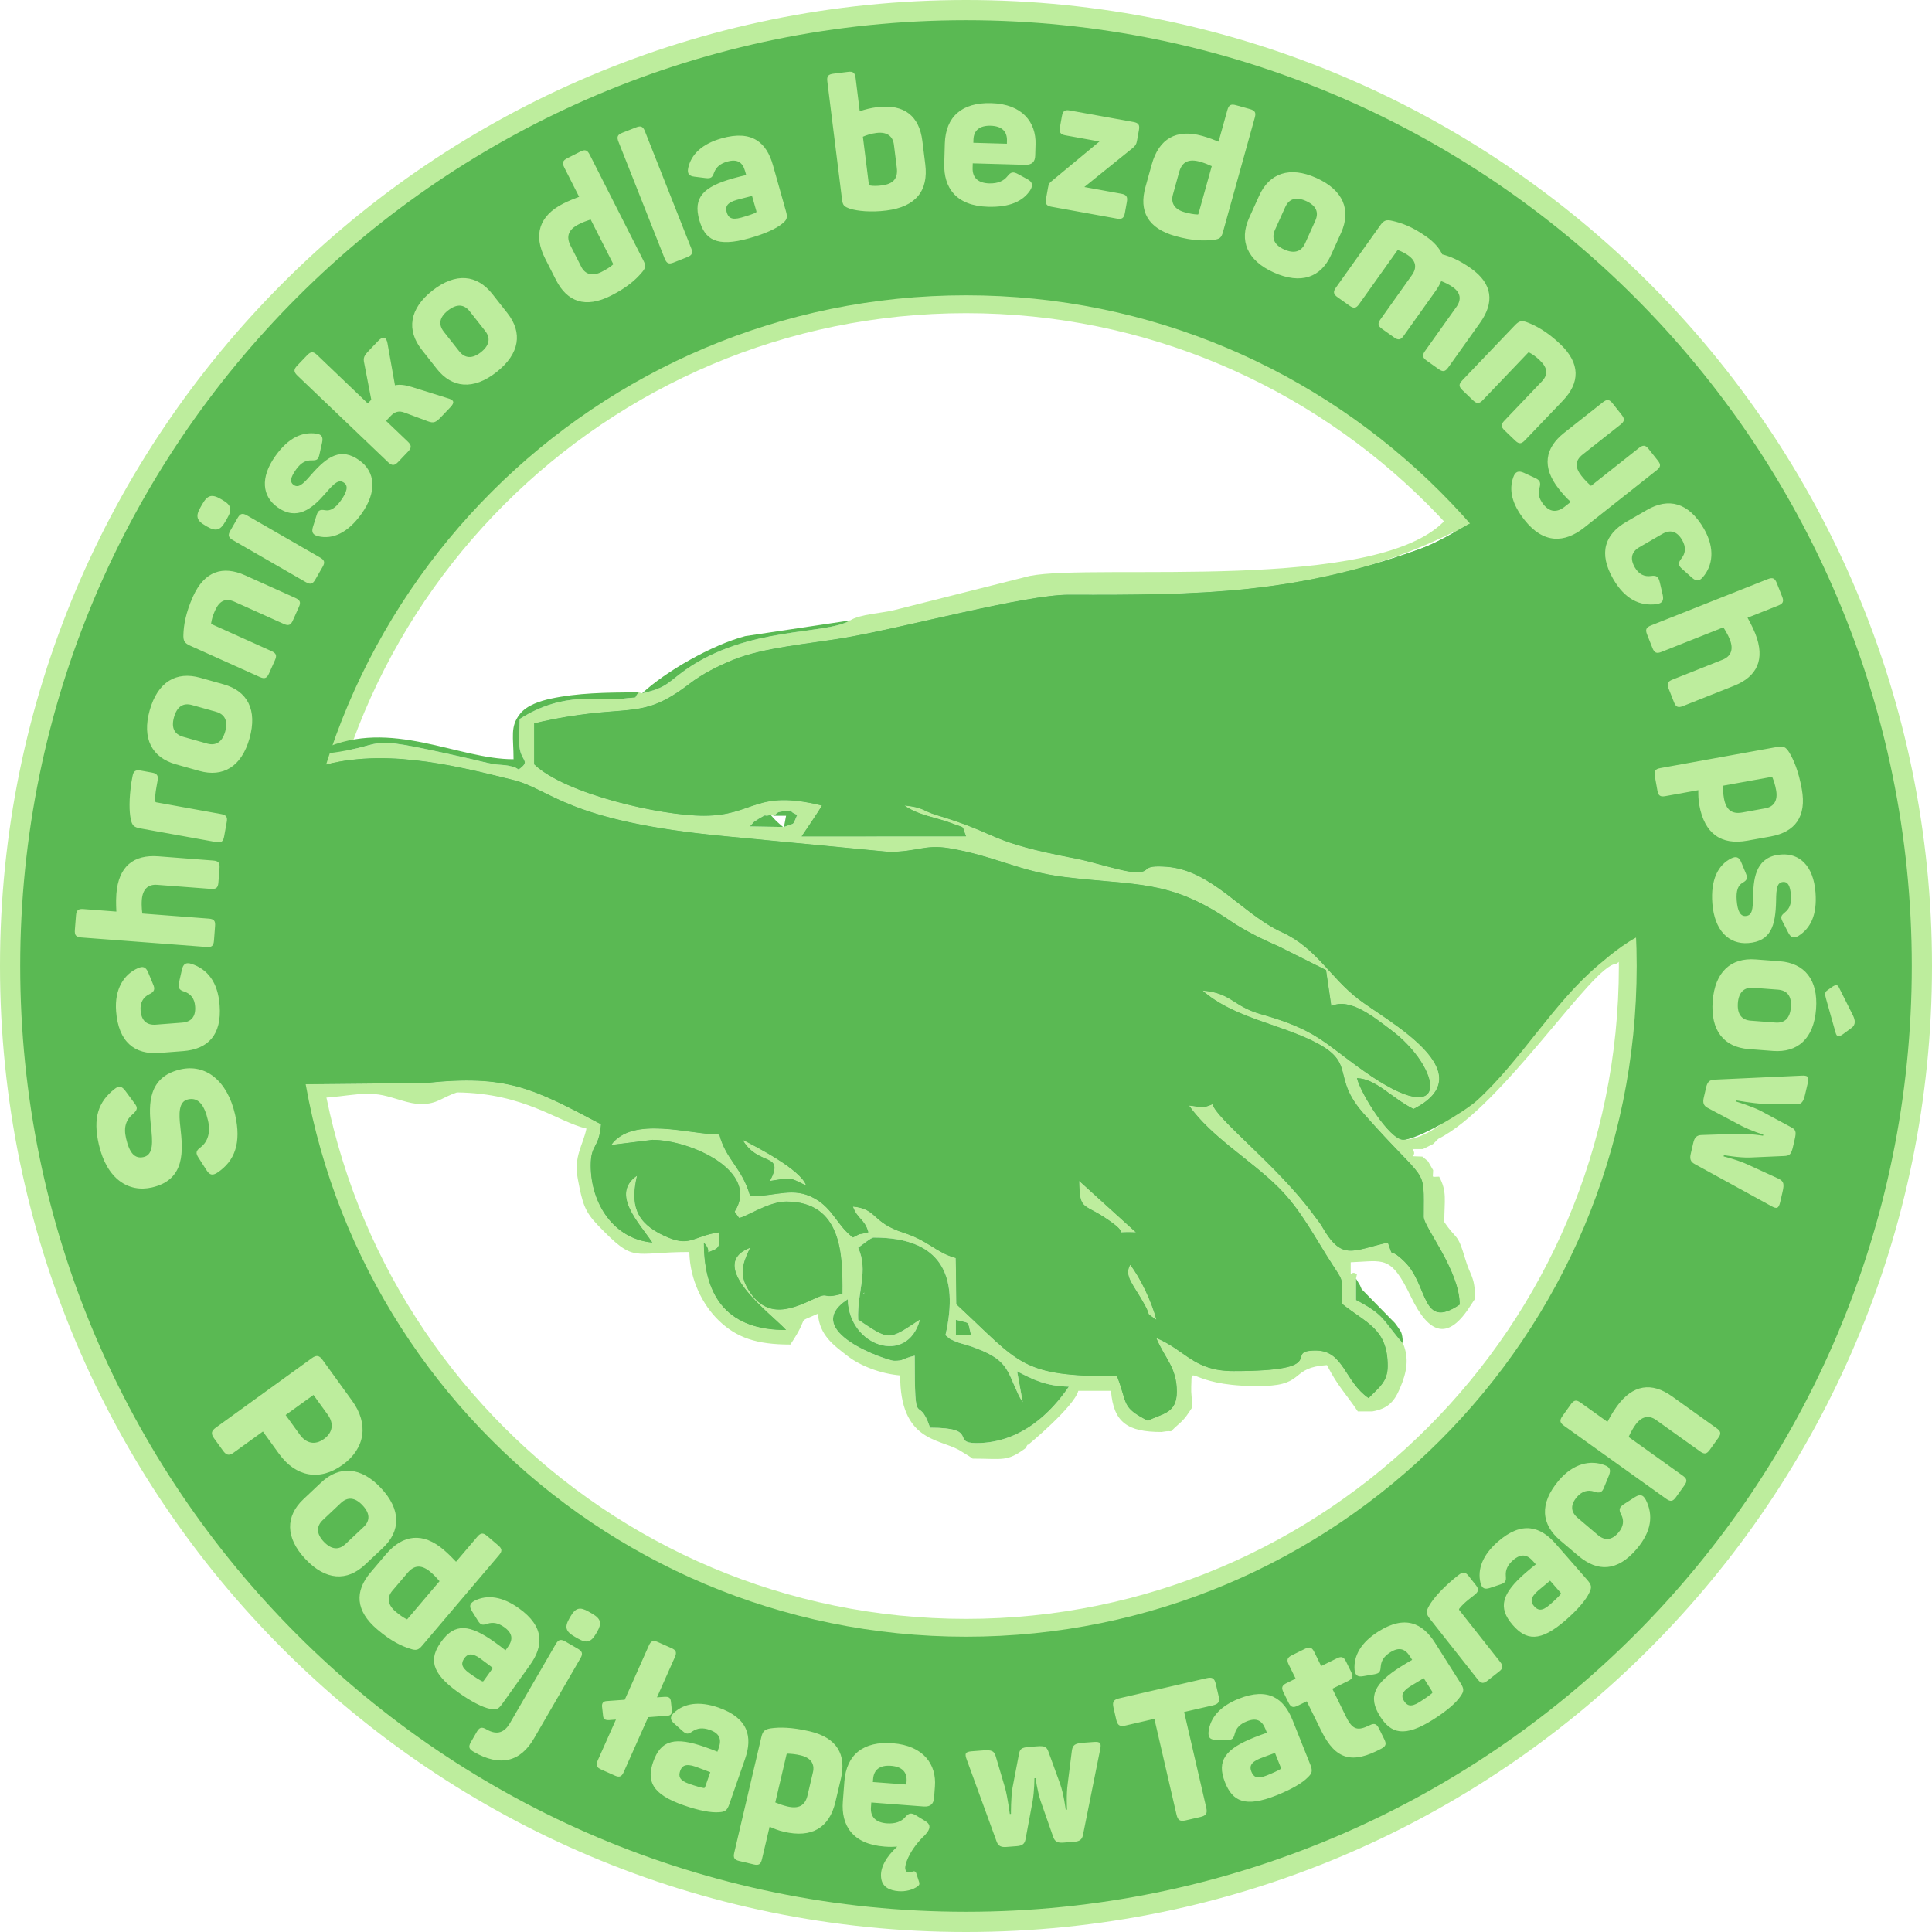
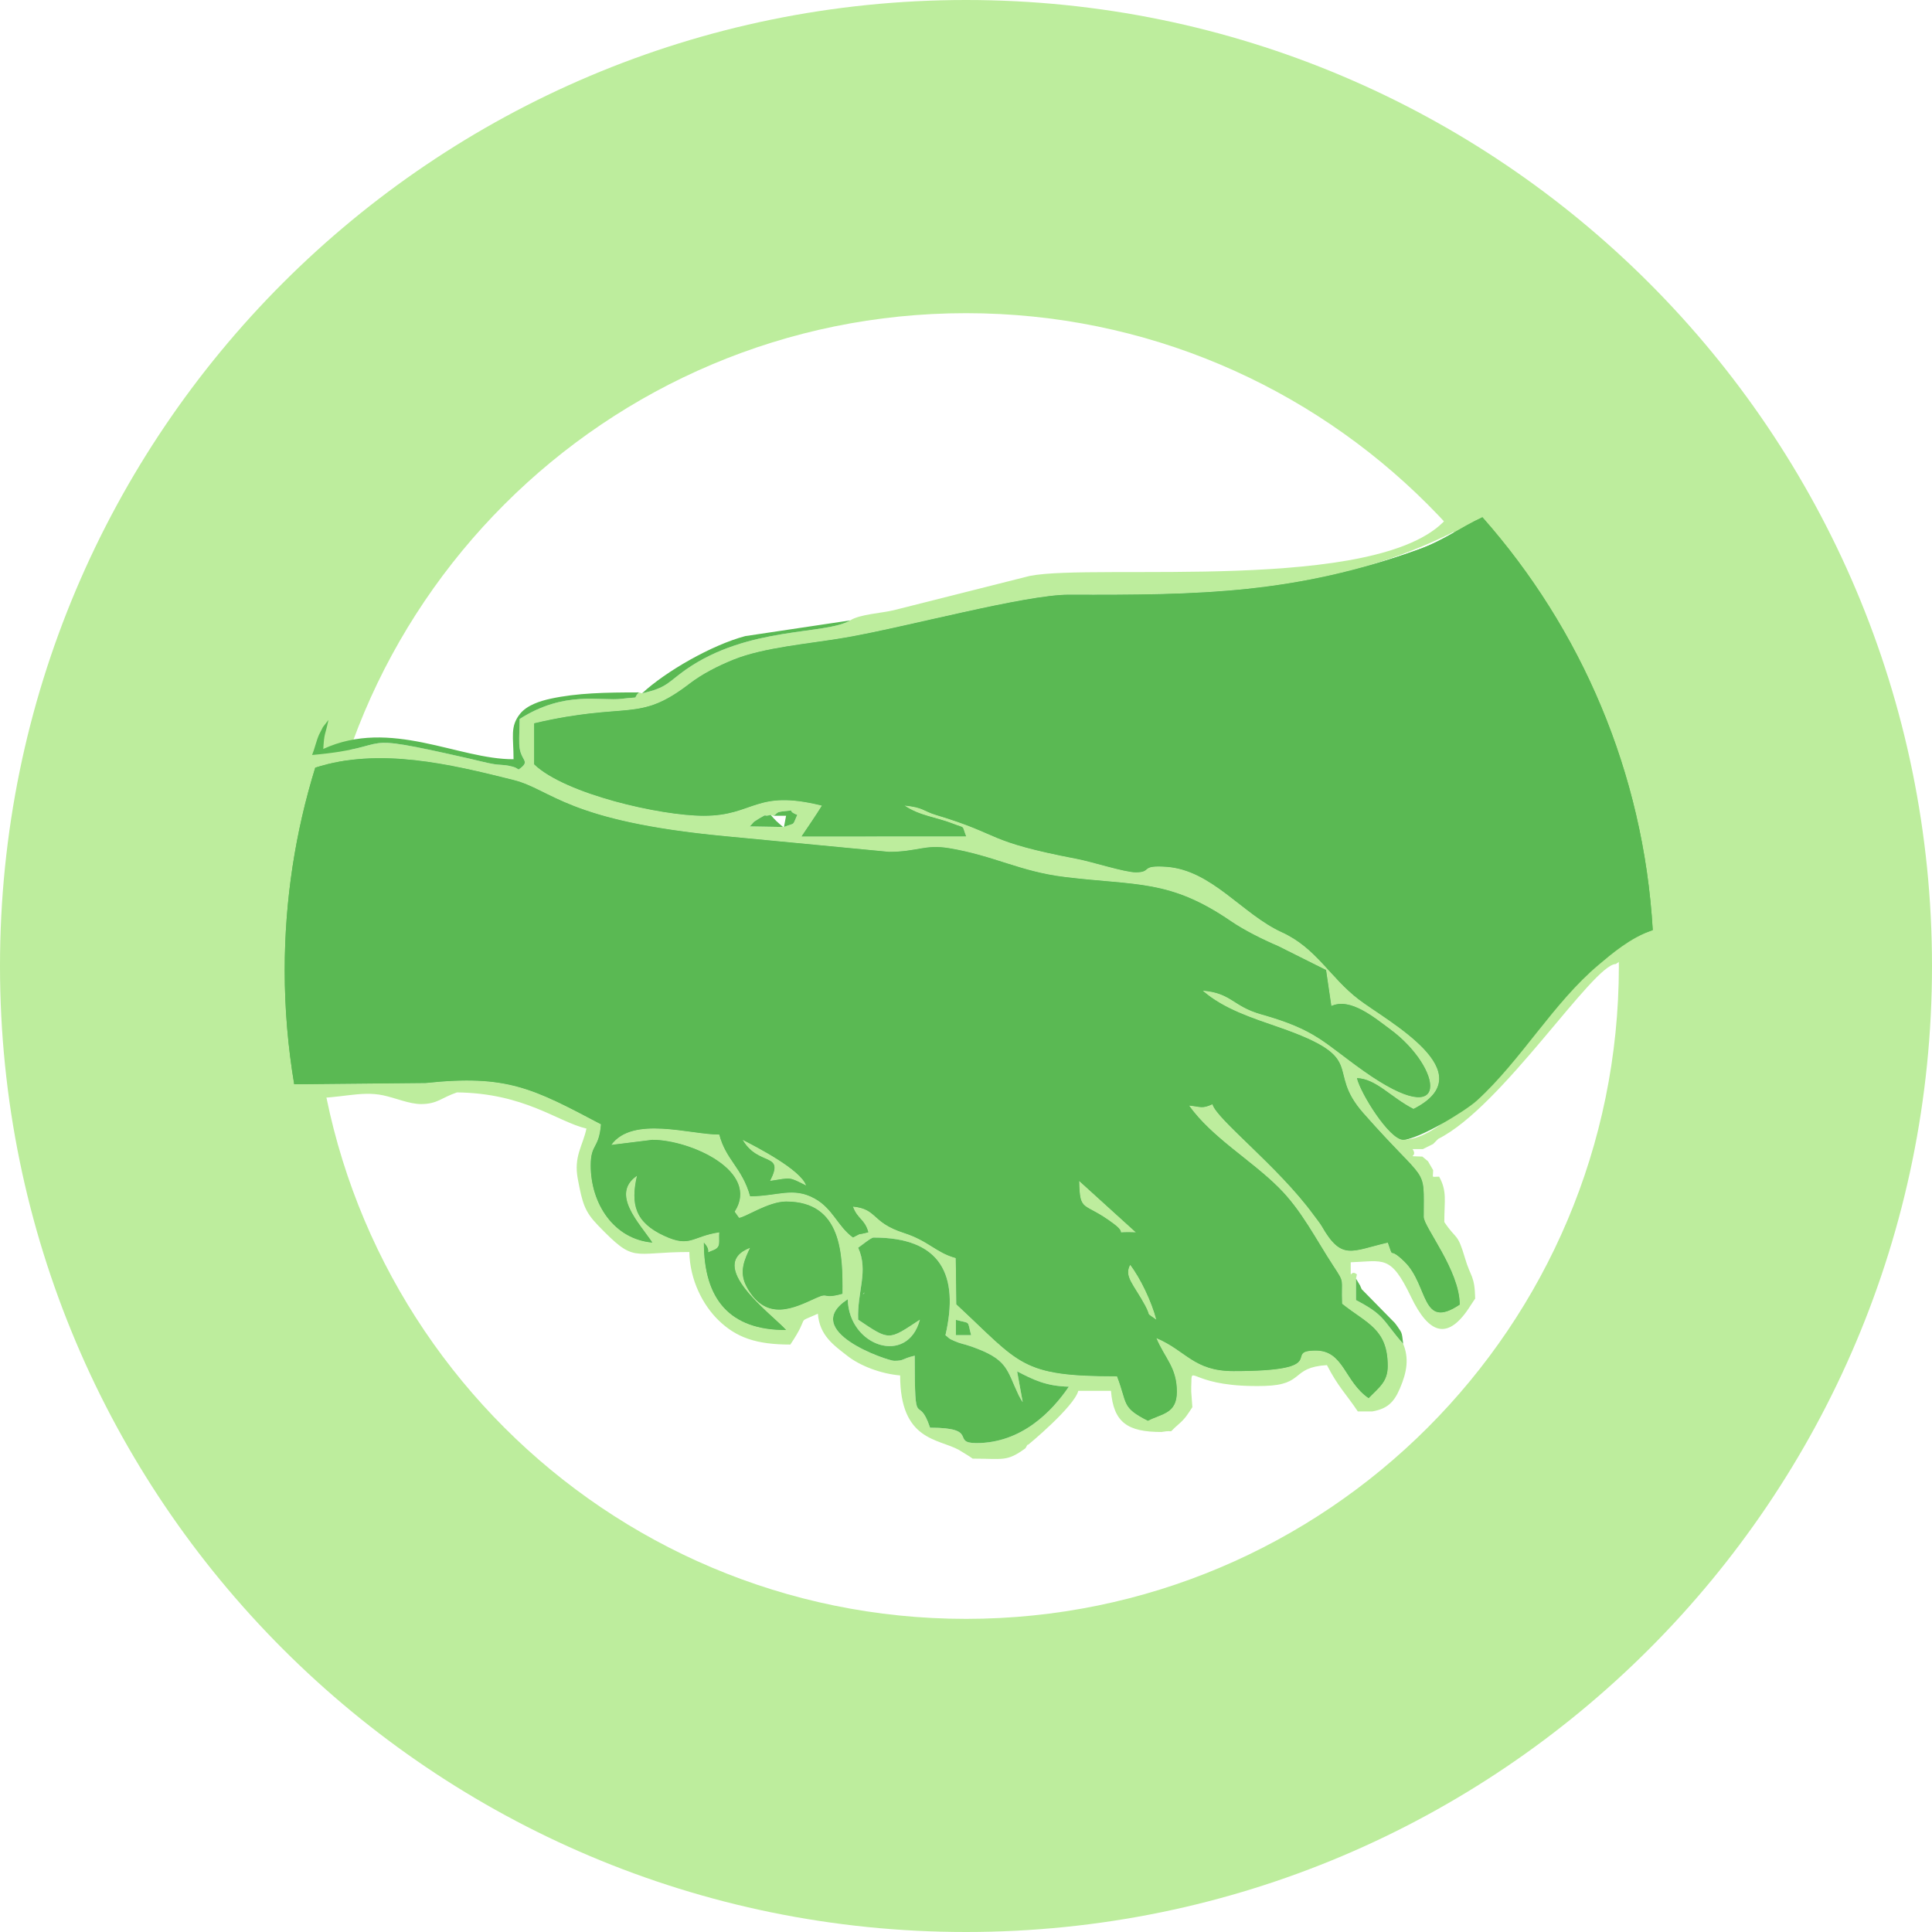
<svg xmlns="http://www.w3.org/2000/svg" xml:space="preserve" width="128px" height="128px" version="1.1" style="shape-rendering:geometricPrecision; text-rendering:geometricPrecision; image-rendering:optimizeQuality; fill-rule:evenodd; clip-rule:evenodd" viewBox="0 0 445.47 445.47">
  <defs>
    <style type="text/css">
   
    .fil2 {fill:none}
    .fil1 {fill:#5AB953}
    .fil0 {fill:#BDED9D}
    .fil3 {fill:#BDED9D;fill-rule:nonzero}
   
  </style>
  </defs>
  <g id="Layer_x0020_1">
    <path class="fil0" d="M222.74 10.46c117.23,0 212.27,95.04 212.27,212.28 0,117.23 -95.04,212.27 -212.27,212.27 -117.24,0 -212.28,-95.04 -212.28,-212.27 0,-117.24 95.04,-212.28 212.28,-212.28zm0 61.75c83.13,0 150.53,67.39 150.53,150.53 0,83.13 -67.4,150.53 -150.53,150.53 -83.14,0 -150.53,-67.4 -150.53,-150.53 0,-83.14 67.39,-150.53 150.53,-150.53z" />
    <path class="fil0" d="M222.74 0c123.01,0 222.73,99.72 222.73,222.74 0,123.01 -99.72,222.73 -222.73,222.73 -123.02,0 -222.74,-99.72 -222.74,-222.73 0,-123.02 99.72,-222.74 222.74,-222.74zm0 64.79c87.23,0 157.95,70.71 157.95,157.95 0,87.23 -70.72,157.95 -157.95,157.95 -87.24,0 -157.95,-70.72 -157.95,-157.95 0,-87.24 70.71,-157.95 157.95,-157.95z" />
    <path class="fil0" d="M220.4 304.32c3.52,0.95 2.57,0 3.52,3.53l-3.52 0 0 -3.53zm-22.53 -16.63c0.9,-0.62 2.97,-2.34 3.54,-2.34 15.58,-0.03 19.78,8.65 16.59,22.51 0.89,0.65 0.49,0.68 2.18,1.39 1.5,0.64 1.85,0.55 3.58,1.15 8.72,3.01 8.26,5.28 11.14,11.34 0.11,0.22 0.35,0.62 0.43,0.79 0.09,0.18 0.32,0.51 0.48,0.76l-1.29 -7.09c3.63,1.86 6.57,3.41 11.93,3.53 -3.88,5.7 -10.89,13.01 -21.32,13.01 -5.97,0 0.84,-3.55 -10.68,-3.55 -2.85,-8.49 -3.54,1.91 -3.54,-16.6 -3.16,0.75 -2.31,1.18 -4.76,1.18 -1.42,0 -22,-6.87 -10.68,-14.2 0.24,10.93 13.81,15.39 16.63,4.72 -7.3,4.81 -6.9,4.91 -14.23,0 -0.26,-6.55 2.45,-11.16 0,-16.6zm1.16 10.7l0.36 -0.36c-0.02,0.02 -0.49,0.24 -0.36,0.36zm-127.94 -45.22c7.12,0.24 11.9,-1.74 17.24,-0.62 2.83,0.59 6.03,2.02 8.76,2.02 3.81,-0.01 4.72,-1.5 8.28,-2.69 15.64,0.19 23.18,6.78 29.85,8.34 -0.84,3.99 -2.97,6.4 -2,11.58 1.06,5.61 1.55,7.5 4.63,10.7 8.67,8.98 7.6,6.18 21.09,6.18 0.13,6.44 3.09,12.21 6.75,15.76 4.13,4 8.74,5.58 16.54,5.58 4.89,-7.25 0.84,-4.62 6.35,-7.11 0.4,5.02 3.61,7.23 6.83,9.74 2.93,2.28 7.64,4.1 12.14,4.49 0,15.12 8.79,14.53 13.56,17.18l2.36 1.45c0.18,0.12 0.53,0.36 0.8,0.55 7.02,0 7.83,0.79 12.16,-2.38 0.21,-0.26 0.49,-1.03 0.61,-0.81 0.02,0.05 10.63,-8.77 11.59,-12.44l7.53 0c0.59,7.31 3.82,9.49 11.65,9.49 3.53,-0.64 0.99,0.78 3.93,-1.77 1.64,-1.41 2.15,-2.4 3.19,-3.95l-0.26 -3.56 0 -1.18 0.04 -1.19c0,-3.82 0.6,1.47 16.87,1.03 9.36,-0.25 5.97,-4.28 14.38,-4.8 2.55,4.97 4.38,6.59 7.12,10.68l3.35 0c3.37,-0.61 4.94,-1.99 6.35,-5.29 1.71,-3.98 2.08,-7.03 0.76,-10.3 -4.85,-5.5 -4.06,-6.52 -10.88,-10.08l0 -4.95 0.21 -0.98c-1.75,-1.44 -1.37,2.31 -1.43,-2.79 7.64,-0.27 9.2,-1.81 13.9,7.97 4.2,8.74 8.6,10.21 13.79,1.91l1.01 -1.52c-0.13,-5.43 -1.04,-4.82 -2.36,-9.35 -1.74,-5.93 -1.94,-4.08 -4.76,-8.29 0,-5.06 0.68,-6.97 -1.18,-10.46 -1.91,0 -1.4,0.46 -1.4,-1.51l-1.18 -2.04 -1.3 -1.08c-4.35,-0.21 -0.82,0.32 -2.26,-1.72l2.37 0 2.37 -1.18 1.19 -1.19c14.74,-7.36 35.72,-40.31 40.94,-40.31l1.74 -1.19 2.38 -1.18c1.03,-0.86 -0.61,-1.07 0.64,-1.16 -0.02,-0.93 -0.06,-1.85 -0.1,-2.78 -18.12,7.99 -39.1,46.82 -53.69,46.82 -3.18,0 -9.83,-10.68 -10.66,-14.2 4.42,0.16 7.75,4.39 13.03,7.11 16.59,-8.39 -6.21,-20.33 -12.65,-25.29 -6.67,-5.12 -9.72,-11.83 -17.72,-15.48 -9.1,-4.15 -16.1,-14.31 -26.56,-15.07 -6.3,-0.46 -3.19,1.26 -7.1,1.27 -2.48,0.01 -10.07,-2.43 -13.5,-3.09 -21.56,-4.13 -17.05,-5.49 -32.5,-10.12 -3.13,-0.94 -2.85,-1.75 -7.37,-2.2 3.45,2.39 7.47,2.72 11.23,4.21 3.01,1.19 1.89,0.14 3,2.9l-37.91 0.02c1.55,-2.3 3.21,-4.71 4.7,-7.1 -15.44,-3.85 -15.55,2.34 -27.25,2.34 -9.99,0 -31.97,-5.01 -39.11,-11.86l0 -9.45c21.9,-5.12 23.93,0.02 35.88,-9.18 2.78,-2.14 6.46,-4.03 9.96,-5.45 7.11,-2.89 17.37,-3.67 25.75,-5.1 13.89,-2.37 41.63,-9.95 51.71,-9.92 33.32,0.11 62.48,-0.26 92.47,-16.42 -0.82,-0.94 -1.65,-1.86 -2.5,-2.77l-3.03 1.78c-15.36,17.2 -81.02,10.09 -96,13.08l-31.25 7.88c-2.73,0.69 -7.94,0.94 -10.13,2.37 -5.7,3.41 -23.46,1.26 -37.87,11.33 -4.08,2.86 -4.3,4.2 -10.11,5.48l-0.74 -0.21c-1.69,1.74 0.76,0.89 -3.92,1.47 -4.99,0.61 -13.12,-1.99 -23.58,4.66 0,1.83 -0.14,4.05 -0.08,5.8 0.14,4.05 2.9,3.69 -0.14,5.85 -0.75,-0.4 -0.5,-0.5 -2.46,-0.9 -0.89,-0.18 -2.06,-0.15 -3.24,-0.34 -1.74,-0.29 -3.17,-0.7 -5.82,-1.31 -26.31,-5.96 -17.05,-3.14 -32.02,-1.23 -0.29,0.87 -0.58,1.75 -0.86,2.64 14.02,-3.59 29.39,0.1 43.19,3.56 8.86,2.22 12.18,9.49 48.68,12.95l37.91 3.62c6.53,0 8.26,-1.77 13.87,-0.84 10.33,1.72 16.32,5.38 26.57,6.63 16.76,2.06 24.23,0.48 38.44,10.22 3.07,2.1 7.42,4.25 10.84,5.71l11.06 5.53 1.22 8.3c4.36,-2.03 9.88,2.63 13.6,5.38 11.97,8.83 14.5,24.19 -6.09,9.62 -9.41,-6.65 -10.9,-9.49 -23.68,-13.1 -6.6,-1.86 -6.79,-4.91 -13.52,-5.47 4.78,4.23 11.46,6.34 17.64,8.49 20.99,7.29 10.43,9.54 19.39,19.73 15.08,17.11 13.96,11.74 13.96,23.97 0,2.3 8.3,12.36 8.3,20.22 -8.92,6 -7.14,-4.43 -12.7,-9.88 -4.06,-3.98 -2.27,0 -3.87,-4.43 -8.37,1.93 -10.63,4.27 -15.22,-3.76 -0.4,-0.7 -1.13,-1.59 -1.97,-2.73 -8.14,-11.12 -22.33,-21.96 -23.24,-25.41 -2.51,1.13 -2.63,0.56 -5.42,0.31 5.28,7.38 14.18,12.46 20.63,18.87 5.35,5.32 8.48,11.75 12.67,18.15 2.71,4.14 1.74,2.62 1.99,8.69 5.75,4.58 10.53,5.79 10.53,14.35 0,3.62 -1.92,4.85 -4.41,7.4 -5.59,-3.85 -5.69,-10.97 -12.18,-10.97 -7.97,0 4.27,4.74 -18.97,4.74 -9.19,0 -10.88,-4.71 -17.8,-7.63 1.95,4.69 4.74,6.77 4.74,12.39 0,5.09 -3.45,5.01 -6.67,6.69 -6.18,-3.13 -4.63,-3.83 -7.12,-10.26 -22.29,0 -22.15,-2.78 -37.03,-16.59l-0.15 -10.68c-4.52,-1.21 -6.21,-3.93 -11.97,-5.79 -7.57,-2.44 -6.01,-5.5 -11.76,-6.07 1.05,2.92 2.74,2.87 3.56,5.93 -3.17,0.84 -0.96,-0.1 -3.54,1.19 -3.56,-2.61 -4.59,-6.63 -8.82,-8.97 -4.99,-2.77 -8.57,-0.54 -14.88,-0.52 -1.85,-6.62 -5.59,-8.35 -7.11,-14.23 -6.79,0 -20.01,-4.42 -24.93,2.4l9.5 -1.18c8.74,0 24.92,7.25 18.95,16.57l1.02 1.42c1.29,-0.01 6.76,-3.76 10.85,-3.76 12.9,0 13.07,12.2 12.99,21.25 -4.88,1.37 -2.87,-0.47 -6.1,0.99 -4.82,2.17 -11.46,5.77 -15.98,-2.6 -1.88,-3.48 -0.42,-6.38 0.81,-9 -10.48,4.05 4.91,15.26 8.27,18.97 -13,0.05 -18.94,-7.12 -18.94,-20.13 2.16,2.32 -0.28,2.68 2.2,1.73 1.87,-0.72 1.17,-1.93 1.36,-4.13 -6.38,0.96 -6.65,3.6 -12.66,0.84 -6.74,-3.09 -7.84,-7.26 -6.32,-13.88 -6.13,4.2 0.39,10.73 3.53,15.41 -8.83,-0.77 -14.2,-8.92 -14.2,-17.77 0,-5.09 1.88,-3.69 2.37,-9.5 -15.76,-8.32 -21.68,-11.51 -40.44,-9.52l-27.66 0.26c0.19,1.07 0.4,2.14 0.61,3.2zm109.67 -62.49l-0.2 0 -7.68 -0.13c0.99,-0.95 0.41,-0.79 2.04,-1.76 2.4,-1.44 0.72,-0.33 2.78,-0.9l0.65 0.21c1.11,-0.63 0.35,-0.86 2.7,-1.08 2.83,-0.26 -0.03,-0.27 2.78,0.87 -1.24,2.74 -0.3,1.68 -3.07,2.79z" />
    <path class="fil0" d="M261.93 284.16l-13.11 -11.89c0.17,7.54 0.94,4.62 7.95,9.89 3.79,2.85 -1.04,1.76 5.16,2z" />
    <path class="fil0" d="M177.54 272.3c5.1,-0.79 4.27,-0.95 8.34,1.06 -1.18,-3.65 -11.49,-8.94 -14.67,-10.57 3.68,6.33 9.82,2.75 6.33,9.51z" />
    <path class="fil0" d="M266.64 304.32c-1.12,-4.29 -3.73,-9.7 -6.05,-12.7 -1.49,2.71 0.76,4.45 3.42,9.37 1.57,2.92 -0.14,1.33 2.63,3.33z" />
    <path class="fil1" d="M341.81 119.27c22.69,25.67 37.15,58.77 39.27,95.19 -5.18,1.76 -10.52,4.72 -13.39,7.13 -10.51,8.82 -16.48,20.98 -26.67,30.25 -2.76,2.51 -14.06,10.95 -17.48,10.95 -3.18,0 -9.83,-10.68 -10.66,-14.2 4.42,0.16 7.75,4.39 13.03,7.11 16.59,-8.39 -6.21,-20.33 -12.65,-25.29 -6.67,-5.12 -9.72,-11.83 -17.72,-15.48 -9.1,-4.15 -16.1,-14.31 -26.56,-15.07 -6.3,-0.46 -3.19,1.26 -7.1,1.27 -2.48,0.01 -10.07,-2.43 -13.5,-3.09 -21.56,-4.13 -17.05,-5.49 -32.5,-10.12 -3.13,-0.94 -2.85,-1.75 -7.37,-2.2 3.45,2.39 7.47,2.72 11.23,4.21 3.01,1.19 1.89,0.14 3,2.9l-37.91 0.02c1.55,-2.3 3.21,-4.71 4.7,-7.1 -15.44,-3.85 -15.55,2.34 -27.25,2.34 -9.99,0 -31.97,-5.01 -39.11,-11.86l0 -9.45c21.9,-5.12 23.93,0.02 35.88,-9.18 2.78,-2.14 6.46,-4.03 9.96,-5.45 7.11,-2.89 17.37,-3.67 25.75,-5.1 13.89,-2.37 41.63,-9.95 51.71,-9.92 30.48,0.1 52.35,-0.21 80.79,-10.5 5.75,-2.08 9.54,-5.06 14.55,-7.36zm-273.97 130.73c-1.43,-8.54 -2.19,-17.3 -2.19,-26.24 0,-16.28 2.47,-31.97 7.04,-46.75 14.68,-4.75 31.06,-0.83 45.69,2.84 8.86,2.22 12.18,9.49 48.68,12.95l37.91 3.62c6.53,0 8.26,-1.77 13.87,-0.84 10.33,1.72 16.32,5.38 26.57,6.63 16.76,2.06 24.23,0.48 38.44,10.22 3.07,2.1 7.42,4.25 10.84,5.71l11.06 5.53 1.22 8.3c4.36,-2.03 9.88,2.63 13.6,5.38 11.97,8.83 14.5,24.19 -6.09,9.62 -9.41,-6.65 -10.9,-9.49 -23.68,-13.1 -6.6,-1.86 -6.79,-4.91 -13.52,-5.47 4.78,4.23 11.46,6.34 17.64,8.49 20.99,7.29 10.43,9.54 19.39,19.73 15.08,17.11 13.96,11.74 13.96,23.97 0,2.3 8.3,12.36 8.3,20.22 -8.92,6 -7.14,-4.43 -12.7,-9.88 -4.06,-3.98 -2.27,0 -3.87,-4.43 -8.37,1.93 -10.63,4.27 -15.22,-3.76 -0.4,-0.7 -1.13,-1.59 -1.97,-2.73 -8.14,-11.12 -22.33,-21.96 -23.24,-25.41 -2.51,1.13 -2.63,0.56 -5.42,0.31 5.28,7.38 14.18,12.46 20.63,18.87 5.35,5.32 8.48,11.75 12.67,18.15 2.71,4.14 1.74,2.62 1.99,8.69 5.75,4.58 10.53,5.79 10.53,14.35 0,3.62 -1.92,4.85 -4.41,7.4 -5.59,-3.85 -5.69,-10.97 -12.18,-10.97 -7.97,0 4.27,4.74 -18.97,4.74 -9.19,0 -10.88,-4.71 -17.8,-7.63 1.95,4.69 4.74,6.77 4.74,12.39 0,5.09 -3.45,5.01 -6.67,6.69 -6.18,-3.13 -4.63,-3.83 -7.12,-10.26 -22.29,0 -22.15,-2.78 -37.03,-16.59l-0.15 -10.68c-4.52,-1.21 -6.21,-3.93 -11.97,-5.79 -7.57,-2.44 -6.01,-5.5 -11.76,-6.07 1.05,2.92 2.74,2.87 3.56,5.93 -3.17,0.84 -0.96,-0.1 -3.54,1.19 -3.56,-2.61 -4.59,-6.63 -8.82,-8.97 -4.99,-2.77 -8.57,-0.54 -14.88,-0.52 -1.85,-6.62 -5.59,-8.35 -7.11,-14.23 -6.79,0 -20.01,-4.42 -24.93,2.4l9.5 -1.18c8.74,0 24.92,7.25 18.95,16.57l1.02 1.42c1.29,-0.01 6.76,-3.76 10.85,-3.76 12.9,0 13.07,12.2 12.99,21.25 -4.88,1.37 -2.87,-0.47 -6.1,0.99 -4.82,2.17 -11.46,5.77 -15.98,-2.6 -1.88,-3.48 -0.42,-6.38 0.81,-9 -10.48,4.05 4.91,15.26 8.27,18.97 -13,0.05 -18.94,-7.12 -18.94,-20.13 2.16,2.32 -0.28,2.68 2.2,1.73 1.87,-0.72 1.17,-1.93 1.36,-4.13 -6.38,0.96 -6.65,3.6 -12.66,0.84 -6.74,-3.09 -7.84,-7.26 -6.32,-13.88 -6.13,4.2 0.39,10.73 3.53,15.41 -8.83,-0.77 -14.2,-8.92 -14.2,-17.77 0,-5.09 1.88,-3.69 2.37,-9.5 -15.76,-8.32 -21.68,-11.51 -40.44,-9.52l-30.3 0.29zm198.8 54.32c-2.77,-2 -1.06,-0.41 -2.63,-3.33 -2.66,-4.92 -4.91,-6.66 -3.42,-9.37 2.32,3 4.93,8.41 6.05,12.7zm-9.87 -22.16c-7.01,-5.27 -7.78,-2.35 -7.95,-9.89l13.11 11.89c-6.2,-0.24 -1.37,0.85 -5.16,-2zm-79.23 -9.86c3.49,-6.76 -2.65,-3.18 -6.33,-9.51 3.18,1.63 13.49,6.92 14.67,10.57 -4.07,-2.01 -3.24,-1.85 -8.34,-1.06zm-38.37 -181.99l186.08 12.77 -186.08 -12.77z" />
    <path class="fil1" d="M341.81 119.27c22.69,25.67 37.15,58.77 39.27,95.19 -5.18,1.76 -9.56,5.56 -12.43,7.97 -10.51,8.82 -17.92,22.05 -28.11,31.33 -2.76,2.51 -13.58,9.03 -17,9.03 -3.18,0 -9.83,-10.68 -10.66,-14.2 4.42,0.16 7.75,4.39 13.03,7.11 16.59,-8.39 -6.21,-20.33 -12.65,-25.29 -6.67,-5.12 -9.72,-11.83 -17.72,-15.48 -9.1,-4.15 -16.1,-14.31 -26.56,-15.07 -6.3,-0.46 -3.19,1.26 -7.1,1.27 -2.48,0.01 -10.07,-2.43 -13.5,-3.09 -21.56,-4.13 -17.05,-5.49 -32.5,-10.12 -3.13,-0.94 -2.85,-1.75 -7.37,-2.2 3.45,2.39 7.47,2.72 11.23,4.21 3.01,1.19 1.89,0.14 3,2.9l-37.91 0.02c1.55,-2.3 3.21,-4.71 4.7,-7.1 -15.44,-3.85 -15.55,2.34 -27.25,2.34 -9.99,0 -31.97,-5.01 -39.11,-11.86l0 -9.45c21.9,-5.12 23.93,0.02 35.88,-9.18 2.78,-2.14 6.46,-4.03 9.96,-5.45 7.11,-2.89 17.37,-3.67 25.75,-5.1 13.89,-2.37 41.63,-9.95 51.71,-9.92 30.48,0.1 52.35,-0.21 80.79,-10.5 5.75,-2.08 9.54,-5.06 14.55,-7.36zm-273.97 130.73c-1.43,-8.54 -2.19,-17.3 -2.19,-26.24 0,-16.28 2.47,-31.97 7.04,-46.75 14.68,-4.75 31.06,-0.83 45.69,2.84 8.86,2.22 12.18,9.49 48.68,12.95l37.91 3.62c6.53,0 8.26,-1.77 13.87,-0.84 10.33,1.72 16.32,5.38 26.57,6.63 16.76,2.06 24.23,0.48 38.44,10.22 3.07,2.1 7.42,4.25 10.84,5.71l11.06 5.53 1.22 8.3c4.36,-2.03 9.88,2.63 13.6,5.38 11.97,8.83 14.5,24.19 -6.09,9.62 -9.41,-6.65 -10.9,-9.49 -23.68,-13.1 -6.6,-1.86 -6.79,-4.91 -13.52,-5.47 4.78,4.23 11.46,6.34 17.64,8.49 20.99,7.29 10.43,9.54 19.39,19.73 15.08,17.11 13.96,11.74 13.96,23.97 0,2.3 8.3,12.36 8.3,20.22 -8.92,6 -7.14,-4.43 -12.7,-9.88 -4.06,-3.98 -2.27,0 -3.87,-4.43 -8.37,1.93 -10.63,4.27 -15.22,-3.76 -0.4,-0.7 -1.13,-1.59 -1.97,-2.73 -8.14,-11.12 -22.33,-21.96 -23.24,-25.41 -2.51,1.13 -2.63,0.56 -5.42,0.31 5.28,7.38 14.18,12.46 20.63,18.87 5.35,5.32 8.48,11.75 12.67,18.15 2.71,4.14 1.74,2.62 1.99,8.69 5.75,4.58 10.53,5.79 10.53,14.35 0,3.62 -1.92,4.85 -4.41,7.4 -5.59,-3.85 -5.69,-10.97 -12.18,-10.97 -7.97,0 4.27,4.74 -18.97,4.74 -9.19,0 -10.88,-4.71 -17.8,-7.63 1.95,4.69 4.74,6.77 4.74,12.39 0,5.09 -3.45,5.01 -6.67,6.69 -6.18,-3.13 -4.63,-3.83 -7.12,-10.26 -22.29,0 -22.15,-2.78 -37.03,-16.59l-0.15 -10.68c-4.52,-1.21 -6.21,-3.93 -11.97,-5.79 -7.57,-2.44 -6.01,-5.5 -11.76,-6.07 1.05,2.92 2.74,2.87 3.56,5.93 -3.17,0.84 -0.96,-0.1 -3.54,1.19 -3.56,-2.61 -4.59,-6.63 -8.82,-8.97 -4.99,-2.77 -8.57,-0.54 -14.88,-0.52 -1.85,-6.62 -5.59,-8.35 -7.11,-14.23 -6.79,0 -20.01,-4.42 -24.93,2.4l9.5 -1.18c8.74,0 24.92,7.25 18.95,16.57l1.02 1.42c1.29,-0.01 6.76,-3.76 10.85,-3.76 12.9,0 13.07,12.2 12.99,21.25 -4.88,1.37 -2.87,-0.47 -6.1,0.99 -4.82,2.17 -11.46,5.77 -15.98,-2.6 -1.88,-3.48 -0.42,-6.38 0.81,-9 -10.48,4.05 4.91,15.26 8.27,18.97 -13,0.05 -18.94,-7.12 -18.94,-20.13 2.16,2.32 -0.28,2.68 2.2,1.73 1.87,-0.72 1.17,-1.93 1.36,-4.13 -6.38,0.96 -6.65,3.6 -12.66,0.84 -6.74,-3.09 -7.84,-7.26 -6.32,-13.88 -6.13,4.2 0.39,10.73 3.53,15.41 -8.83,-0.77 -14.2,-8.92 -14.2,-17.77 0,-5.09 1.88,-3.69 2.37,-9.5 -15.76,-8.32 -21.68,-11.51 -40.44,-9.52l-30.3 0.29zm198.8 54.32c-2.77,-2 -1.06,-0.41 -2.63,-3.33 -2.66,-4.92 -4.91,-6.66 -3.42,-9.37 2.32,3 4.93,8.41 6.05,12.7zm-9.87 -22.16c-7.01,-5.27 -7.78,-2.35 -7.95,-9.89l13.11 11.89c-6.2,-0.24 -1.37,0.85 -5.16,-2zm-79.23 -9.86c3.49,-6.76 -2.65,-3.18 -6.33,-9.51 3.18,1.63 13.49,6.92 14.67,10.57 -4.07,-2.01 -3.24,-1.85 -8.34,-1.06zm-38.37 -181.99l186.08 12.77 -186.08 -12.77z" />
    <path class="fil1" d="M199.03 298.39c-0.13,-0.12 0.34,-0.34 0.36,-0.36l-0.36 0.36zm18.97 9.47c3.19,-13.86 -1.01,-22.54 -16.59,-22.51 -0.57,0 -2.64,1.72 -3.54,2.34 2.45,5.44 -0.26,10.05 0,16.6 7.33,4.91 6.93,4.81 14.23,0 -2.82,10.67 -16.39,6.21 -16.63,-4.72 -11.32,7.33 9.26,14.2 10.68,14.2 2.45,0 1.6,-0.43 4.76,-1.18 0,18.51 0.69,8.11 3.54,16.6 11.52,0 4.71,3.55 10.68,3.55 10.43,0 17.44,-7.31 21.32,-13.01 -5.36,-0.12 -8.3,-1.67 -11.93,-3.53l1.29 7.09c-0.16,-0.25 -0.39,-0.58 -0.48,-0.76 -0.08,-0.17 -0.32,-0.57 -0.43,-0.79 -2.88,-6.06 -2.42,-8.33 -11.14,-11.34 -1.73,-0.6 -2.08,-0.51 -3.58,-1.15 -1.69,-0.71 -1.29,-0.74 -2.18,-1.39z" />
    <path class="fil1" d="M75.73 166l-1.28 1.66c-0.14,0.24 -0.74,1.41 -0.9,1.76 -0.67,1.57 -0.99,3.21 -1.59,4.66 20.77,-1.84 7.69,-5.64 36.11,0.8 2.65,0.61 4.08,1.02 5.82,1.31 1.18,0.19 2.35,0.16 3.24,0.34 1.96,0.4 1.71,0.5 2.46,0.9 3.04,-2.16 0.28,-1.8 0.14,-5.85 -0.06,-1.75 0.08,-3.97 0.08,-5.8 10.46,-6.65 18.59,-4.05 23.58,-4.66 4.68,-0.58 2.23,0.27 3.92,-1.47 -7.7,0 -14.23,0.13 -20.34,1.45 -2.4,0.52 -5.51,1.49 -7.11,3.55 -2.29,2.94 -1.45,5.22 -1.45,10.41 -12.79,0.06 -28.3,-9.51 -43.87,-2.37 0.23,-3.95 0.44,-3.03 1.19,-6.69z" />
    <path class="fil1" d="M148.05 159.86c5.81,-1.28 6.03,-2.62 10.11,-5.48 14.41,-10.07 32.17,-7.92 37.87,-11.33l-24.2 3.62c-7.72,2.05 -18.31,8.12 -23.78,13.19z" />
    <path class="fil1" d="M323.54 309.85c-0.33,-2.94 -0.32,-2.46 -1.41,-4.12 -0.14,-0.2 -0.35,-0.49 -0.51,-0.68l-7.65 -7.79c-0.13,-0.24 -0.25,-0.63 -0.37,-0.86l-0.94 -1.58 0 4.95c6.82,3.56 6.03,4.58 10.88,10.08z" />
    <path class="fil1" d="M180.76 190.68l-0.2 0c-0.31,-0.24 -1.39,-1.2 -1.58,-1.39 -0.15,-0.16 -0.52,-0.54 -0.67,-0.7 -0.15,-0.15 -0.4,-0.47 -0.61,-0.7 -2.06,0.57 -0.38,-0.54 -2.78,0.9 -1.63,0.97 -1.05,0.81 -2.04,1.76l7.68 0.13 0.2 0c2.77,-1.11 1.83,-0.05 3.07,-2.79 -2.81,-1.14 0.05,-1.13 -2.78,-0.87 -2.35,0.22 -1.59,0.45 -2.7,1.08l2.9 0 -0.49 2.58z" />
    <path class="fil1" d="M223.92 307.85c-0.95,-3.53 0,-2.58 -3.52,-3.53l0 3.53 3.52 0z" />
-     <path class="fil1" d="M222.74 4.66c120.44,0 218.07,97.64 218.07,218.08 0,120.44 -97.63,218.07 -218.07,218.07 -120.44,0 -218.08,-97.63 -218.08,-218.07 0,-120.44 97.64,-218.08 218.08,-218.08zm0 63.43c85.4,0 154.64,69.24 154.64,154.65 0,85.4 -69.24,154.64 -154.64,154.64 -85.41,0 -154.65,-69.24 -154.65,-154.64 0,-85.41 69.24,-154.65 154.65,-154.65z" />
    <path class="fil2" d="M222.74 55.21c91.04,0 164.84,73.81 164.84,164.85 0,91.04 -73.8,164.84 -164.84,164.84 -91.05,0 -164.85,-73.8 -164.85,-164.84 0,-91.04 73.8,-164.85 164.85,-164.85z" />
    <path class="fil3" d="M35.06 273.79c7.8,-1.8 7.11,-8.65 6.53,-13.87 -0.39,-3.21 -0.39,-5.93 1.73,-6.42 2.41,-0.56 3.81,1.26 4.64,4.86 0.63,2.71 -0.03,4.87 -1.66,6.14 -1.14,0.84 -1.25,1.36 -0.5,2.48l1.82 2.84c0.7,1.09 1.33,1.3 2.46,0.59 4.06,-2.68 5.64,-6.88 4.11,-13.49 -1.8,-7.79 -6.8,-11.68 -12.6,-10.34 -7.46,1.72 -7.34,8.03 -6.79,13.12 0.41,3.52 0.62,6.55 -1.67,7.08 -2.03,0.47 -3.27,-0.85 -4.07,-4.32 -0.62,-2.67 0.06,-4.35 1.64,-5.65 0.99,-0.9 1.1,-1.41 0.34,-2.39l-2.14 -2.9c-0.79,-1.07 -1.46,-1.27 -2.51,-0.41 -3.7,2.91 -5.03,6.61 -3.6,12.79 1.82,7.93 6.81,11.15 12.27,9.89zm1.68 -31.01l5.47 -0.42c5.72,-0.43 8.96,-3.69 8.43,-10.58 -0.4,-5.33 -2.77,-8.29 -6.48,-9.54 -1.34,-0.42 -1.91,0.06 -2.21,1.31l-0.65 2.88c-0.29,1.33 -0.04,1.83 1.21,2.22 1.43,0.46 2.35,1.56 2.48,3.38 0.18,2.35 -0.86,3.6 -2.98,3.76l-6.07 0.47c-2.12,0.16 -3.34,-0.93 -3.52,-3.27 -0.14,-1.82 0.6,-3.05 1.94,-3.72 1.22,-0.57 1.48,-1.16 0.91,-2.38l-1.12 -2.71c-0.53,-1.18 -1.12,-1.48 -2.34,-0.95 -3.16,1.37 -5.44,4.73 -5.04,9.93 0.54,7.11 4.29,10.05 9.97,9.62zm-19.22 -31.69l-0.26 3.34c-0.09,1.21 0.27,1.63 1.48,1.73l28.87 2.19c1.22,0.1 1.64,-0.26 1.73,-1.48l0.25 -3.34c0.1,-1.21 -0.26,-1.63 -1.48,-1.72l-15.3 -1.17c0,-0.04 -0.23,-1.58 -0.11,-3.19 0.19,-2.38 1.41,-3.6 3.54,-3.43l12.39 0.94c1.22,0.09 1.64,-0.27 1.73,-1.48l0.26 -3.38c0.09,-1.17 -0.27,-1.59 -1.49,-1.68l-12.61 -0.97c-5.68,-0.43 -9.2,2.27 -9.69,8.68 -0.15,2.04 0.01,3.93 0,4.06l-7.59 -0.58c-1.21,-0.09 -1.63,0.27 -1.72,1.48zm12.78 -30.71c-0.58,3.96 -0.51,6.71 -0.16,8.45 0.3,1.52 0.76,1.91 2.17,2.17l17.5 3.16c1.2,0.22 1.65,-0.09 1.87,-1.29l0.6 -3.34c0.21,-1.15 -0.1,-1.61 -1.3,-1.83l-14.93 -2.7c-0.13,-0.02 -0.25,-0.09 -0.25,-0.31 -0.05,-0.98 0.03,-1.89 0.25,-3.09l0.28 -1.58c0.21,-1.16 -0.09,-1.66 -1.25,-1.87l-2.65 -0.48c-1.2,-0.21 -1.66,0.14 -1.87,1.3l-0.26 1.41zm10.24 -4.15l5.4 1.52c5.48,1.54 9.75,-0.96 11.59,-7.49 1.86,-6.61 -0.49,-10.93 -5.98,-12.47l-5.4 -1.52c-5.48,-1.54 -9.78,0.91 -11.64,7.52 -1.83,6.53 0.55,10.9 6.03,12.44zm3.75 -13.66l5.53 1.55c2.01,0.57 2.8,2.1 2.1,4.57 -0.68,2.42 -2.15,3.32 -4.16,2.76l-5.53 -1.56c-2.05,-0.58 -2.79,-2.1 -2.11,-4.52 0.69,-2.47 2.12,-3.38 4.17,-2.8zm-2 -16.3c-0.07,1.54 0.28,2.03 1.58,2.62l16.02 7.21c1.11,0.5 1.63,0.31 2.13,-0.8l1.37 -3.06c0.5,-1.11 0.3,-1.62 -0.81,-2.12l-13.79 -6.21c-0.08,-0.04 -0.12,-0.15 -0.11,-0.19 0.14,-0.94 0.41,-1.87 0.9,-2.94 1.01,-2.26 2.43,-2.96 4.49,-2.03l11.33 5.1c1.11,0.5 1.63,0.31 2.13,-0.8l1.39 -3.1c0.48,-1.07 0.29,-1.58 -0.82,-2.08l-11.54 -5.2c-5.19,-2.33 -9.42,-0.99 -12.06,4.87 -1.76,3.93 -2.15,6.8 -2.21,8.73zm4.39 -30.09l-0.46 0.8c-1.17,2.03 -0.9,3.04 1.14,4.21l0.37 0.22c2.04,1.17 3.05,0.9 4.22,-1.14l0.45 -0.79c1.18,-2.03 0.91,-3.04 -1.13,-4.21l-0.38 -0.22c-2.03,-1.17 -3.04,-0.9 -4.21,1.13zm8.12 3.23l-1.69 2.94c-0.61,1.05 -0.46,1.59 0.59,2.19l16.8 9.68c1.06,0.61 1.59,0.47 2.2,-0.59l1.69 -2.94c0.59,-1.01 0.44,-1.55 -0.61,-2.15l-16.8 -9.68c-1.06,-0.61 -1.59,-0.47 -2.18,0.55zm9.17 -2.46c4.49,3.21 7.98,0.36 10.99,-3.1 2.22,-2.58 3.17,-3.39 4.38,-2.53 0.99,0.7 0.71,2.06 -0.73,4.07 -1.31,1.84 -2.46,2.47 -3.64,2.26 -1.23,-0.23 -1.65,0.05 -1.99,1.2l-0.83 2.66c-0.37,1.19 -0.01,1.81 1.16,2.12 3.41,0.83 6.91,-0.78 10.02,-5.13 3.7,-5.16 3.18,-9.75 -0.46,-12.35 -4.21,-3.01 -7.31,-1.06 -11.16,3.35 -1.98,2.32 -2.95,3.07 -4.04,2.29 -0.85,-0.61 -0.77,-1.62 0.59,-3.53 1.29,-1.8 2.43,-2.12 3.55,-2.11 1.22,0.01 1.57,-0.11 1.85,-1.4l0.61 -2.72c0.26,-1.26 -0.06,-1.86 -1.37,-2.05 -3.21,-0.43 -6.36,0.9 -9.39,5.14 -3.62,5.06 -3,9.35 0.46,11.83zm39.19 -25.15l-8.15 -2.55c-1.58,-0.49 -2.81,-0.65 -3.94,-0.41l-1.73 -9.7c-0.28,-1.47 -1.02,-1.7 -2.13,-0.54l-2.02 2.11c-1.23,1.29 -1.52,1.72 -1.19,3.13l1.61 8.33 -0.18 0.18 -0.63 0.67 -11.66 -11.15c-0.92,-0.87 -1.47,-0.85 -2.34,0.06l-2.25 2.35c-0.87,0.92 -0.86,1.47 0.05,2.34l20.87 19.94c0.92,0.87 1.47,0.86 2.34,-0.05l2.25 -2.36c0.87,-0.91 0.86,-1.47 -0.05,-2.34l-5 -4.77 1.05 -1.1c0.99,-1.04 1.94,-1.28 3.18,-0.81l5.46 2.03c1.3,0.46 1.76,0.29 3.05,-1.06l2.07 -2.17c1.11,-1.16 0.86,-1.71 -0.66,-2.13zm-5.93 -11.18l3.47 4.41c3.52,4.47 8.44,4.97 13.77,0.78 5.4,-4.25 6.05,-9.12 2.53,-13.6l-3.47 -4.41c-3.52,-4.48 -8.44,-5.03 -13.84,-0.79 -5.33,4.2 -5.98,9.13 -2.46,13.61zm11.08 -8.83l3.55 4.51c1.29,1.64 1.03,3.34 -0.99,4.93 -1.98,1.56 -3.7,1.41 -4.99,-0.23l-3.55 -4.51c-1.31,-1.67 -1.02,-3.34 0.96,-4.9 2.02,-1.58 3.71,-1.47 5.02,0.2zm17.39 -12.16l2.48 4.89c2.58,5.08 6.79,6.65 12.72,3.64 3.8,-1.93 5.71,-3.73 6.97,-5.19 1.02,-1.16 1.12,-1.64 0.47,-2.92l-12.37 -24.39c-0.55,-1.08 -1.08,-1.26 -2.16,-0.71l-2.99 1.52c-1.09,0.55 -1.26,1.07 -0.71,2.16l3.42 6.75c-1.06,0.39 -2.32,0.89 -3.68,1.57 -5.54,2.82 -6.92,7.22 -4.15,12.68zm10.49 -9.02l5.15 10.16c0.04,0.08 0.08,0.15 -0.02,0.25 -0.67,0.59 -1.56,1.14 -2.61,1.67 -2.05,1.04 -3.77,0.64 -4.69,-1.18l-2.46 -4.85c-1.1,-2.17 -0.49,-3.74 1.91,-4.96 0.97,-0.5 1.92,-0.83 2.72,-1.09zm23.17 6.59l-10.65 -26.92c-0.44,-1.13 -0.95,-1.35 -2.08,-0.9l-3.16 1.24c-1.09,0.43 -1.31,0.94 -0.86,2.07l10.65 26.93c0.45,1.13 0.95,1.35 2.04,0.92l3.16 -1.25c1.13,-0.45 1.35,-0.95 0.9,-2.09zm-0.69 -18.44c-0.25,1.34 0.25,1.83 1.47,1.98l2.57 0.32c1.26,0.14 1.54,-0.16 1.94,-1.27 0.47,-1.22 1.37,-2.06 3.04,-2.53 2.3,-0.65 3.52,0.13 4.1,2.18l0.26 0.92c-0.69,0.15 -1.91,0.45 -3,0.76 -6.86,1.94 -9.29,4.38 -7.81,9.61 1.26,4.48 3.92,6.35 11.53,4.2 3.6,-1.01 6.2,-2.2 7.59,-3.36 1.07,-0.85 1.29,-1.36 0.86,-2.86l-3 -10.63c-1.45,-5.15 -4.75,-8.19 -11.82,-6.19 -4.52,1.27 -7.04,3.7 -7.73,6.87zm14.73 6.42l1 3.51c0.05,0.21 -0.06,0.29 -0.21,0.38 -0.52,0.23 -1.5,0.6 -3.26,1.1 -2.34,0.66 -3.04,-0.05 -3.38,-1.26 -0.32,-1.13 -0.07,-2.15 2.32,-2.82 1.12,-0.32 2.74,-0.69 3.53,-0.91zm22.12 -28.61l-3.36 0.42c-1.21,0.15 -1.55,0.59 -1.4,1.79l3.38 27.14c0.18,1.38 0.39,1.7 1.9,2.22 1.6,0.5 4.71,0.86 8.33,0.4 6.82,-0.85 9.73,-4.58 8.97,-10.67l-0.67 -5.39c-0.71,-5.65 -4.09,-8.56 -10.44,-7.77 -1.51,0.19 -2.82,0.53 -4,0.94l-0.95 -7.68c-0.15,-1.21 -0.59,-1.55 -1.76,-1.4zm10.59 16.77l0.67 5.35c0.3,2.42 -0.76,3.73 -3.48,4.07 -0.99,0.13 -1.95,0.16 -2.8,0 -0.14,-0.03 -0.15,-0.16 -0.16,-0.2l-1.38 -11.04c0.83,-0.37 1.93,-0.72 3.14,-0.87 2.33,-0.29 3.76,0.67 4.01,2.69zm11.74 -0.21l-0.13 4.61c-0.15,5.47 2.65,9.73 10.12,9.94 4.96,0.13 8,-1.26 9.68,-3.78 0.72,-1.15 0.57,-1.94 -0.63,-2.58l-2.1 -1.15c-1.24,-0.69 -1.77,-0.48 -2.53,0.5 -0.82,1.02 -2.14,1.68 -4.18,1.62 -2.43,-0.07 -3.88,-1.2 -3.82,-3.54l0.03 -1.09 12.08 0.34c1.7,0.04 2.29,-0.81 2.32,-2.11l0.08 -2.65c0.14,-5 -3.01,-9.26 -10.22,-9.46 -6.74,-0.19 -10.52,3.1 -10.7,9.35zm14.33 -0.69l-0.02 0.7 -7.73 -0.22 0.02 -0.69c0.05,-2.17 1.43,-3.31 3.96,-3.24 2.56,0.07 3.83,1.28 3.77,3.45zm26.35 12.23l-8.51 -1.55 11.18 -9.02c0.58,-0.51 0.81,-0.82 0.95,-1.59l0.46 -2.53c0.22,-1.19 -0.1,-1.65 -1.3,-1.86l-14.63 -2.65c-1.15,-0.21 -1.61,0.1 -1.83,1.3l-0.46 2.57c-0.21,1.15 0.1,1.65 1.25,1.86l7.87 1.42 -11.07 9.18c-0.52,0.43 -0.65,0.67 -0.8,1.49l-0.45 2.52c-0.22,1.2 0.09,1.65 1.25,1.86l15.06 2.73c1.19,0.22 1.65,-0.1 1.87,-1.3l0.46 -2.56c0.21,-1.16 -0.1,-1.66 -1.3,-1.87zm7.04 -6.78l-1.47 5.28c-1.52,5.49 0.52,9.48 6.93,11.27 4.1,1.14 6.73,1.1 8.65,0.87 1.53,-0.16 1.93,-0.45 2.31,-1.84l7.33 -26.34c0.33,-1.17 0.06,-1.65 -1.11,-1.98l-3.23 -0.9c-1.17,-0.32 -1.65,-0.05 -1.98,1.12l-2.03 7.29c-1.05,-0.43 -2.31,-0.92 -3.78,-1.33 -5.99,-1.66 -9.97,0.66 -11.62,6.56zm13.83 0.42l-3.06 10.97c-0.02,0.09 -0.04,0.17 -0.18,0.18 -0.9,-0.03 -1.92,-0.22 -3.06,-0.54 -2.21,-0.61 -3.21,-2.06 -2.66,-4.03l1.45 -5.24c0.66,-2.34 2.18,-3.09 4.77,-2.37 1.05,0.29 1.98,0.68 2.74,1.03zm10.92 6.84l-2.31 5.11c-2.33,5.19 -0.49,9.79 5.69,12.57 6.27,2.82 10.89,1.14 13.22,-4.06l2.31 -5.11c2.33,-5.2 0.55,-9.81 -5.71,-12.63 -6.19,-2.78 -10.86,-1.08 -13.2,4.12zm12.96 5.73l-2.36 5.24c-0.86,1.9 -2.49,2.45 -4.83,1.4 -2.3,-1.04 -2.96,-2.62 -2.11,-4.53l2.36 -5.23c0.87,-1.94 2.49,-2.45 4.79,-1.42 2.34,1.05 3.02,2.6 2.15,4.54zm29.26 7.77c-0.65,-1.42 -1.85,-2.8 -3.62,-4.06 -3.36,-2.4 -5.93,-3.22 -7.81,-3.65 -1.5,-0.37 -2.05,-0.12 -2.88,1.05l-10.19 14.31c-0.7,0.99 -0.61,1.54 0.38,2.24l2.73 1.94c0.99,0.71 1.54,0.62 2.24,-0.37l8.75 -12.29c0.08,-0.11 0.19,-0.19 0.29,-0.12 0.84,0.33 1.55,0.68 2.3,1.21 1.77,1.26 2.03,2.83 0.82,4.53l-7.23 10.17c-0.71,0.99 -0.62,1.54 0.37,2.24l2.73 1.94c0.99,0.71 1.54,0.62 2.24,-0.37l7.31 -10.27c0.56,-0.78 1.02,-1.58 1.33,-2.32 0.9,0.32 1.85,0.78 2.7,1.39 1.77,1.26 2.03,2.84 0.82,4.54l-7.23 10.16c-0.71,0.99 -0.62,1.54 0.37,2.24l2.73 1.94c0.99,0.71 1.54,0.62 2.24,-0.37l7.34 -10.31c3.3,-4.64 2.95,-8.94 -2.08,-12.52 -2.72,-1.94 -4.89,-2.8 -6.65,-3.25zm19.75 15.74c-1.42,-0.58 -2,-0.42 -3,0.62l-12.13 12.7c-0.84,0.88 -0.83,1.43 0.05,2.27l2.42 2.32c0.89,0.84 1.44,0.83 2.28,-0.05l10.45 -10.94c0.06,-0.07 0.18,-0.07 0.21,-0.04 0.84,0.44 1.63,1.01 2.47,1.82 1.8,1.71 1.99,3.28 0.42,4.91l-8.58 8.99c-0.85,0.88 -0.83,1.43 0.05,2.27l2.45 2.35c0.85,0.81 1.4,0.79 2.24,-0.09l8.74 -9.14c3.93,-4.12 4.08,-8.55 -0.57,-13 -3.11,-2.97 -5.7,-4.29 -7.5,-4.99zm29.98 31.83l-2.11 -2.66c-0.75,-0.96 -1.3,-1.02 -2.26,-0.27l-11.05 8.74c-0.73,-0.64 -1.48,-1.38 -2.2,-2.3 -1.54,-1.95 -1.51,-3.52 0.26,-4.92l8.73 -6.9c0.96,-0.76 1.02,-1.31 0.27,-2.26l-2.08 -2.63c-0.75,-0.96 -1.3,-1.02 -2.26,-0.26l-8.9 7.03c-4.47,3.53 -5.23,7.9 -1.24,12.95 0.97,1.23 1.88,2.23 2.75,2.98l-1.4 1.11c-1.84,1.45 -3.52,1.23 -4.92,-0.55 -1.1,-1.4 -1.25,-2.56 -0.89,-3.78 0.33,-1.21 0.15,-1.78 -1.11,-2.33l-2.53 -1.17c-1.21,-0.54 -1.98,-0.26 -2.42,1.08 -1.01,2.86 -0.37,6.06 2.6,9.81 4.39,5.56 9.25,5.32 13.72,1.79l16.74 -13.24c0.96,-0.75 1.02,-1.3 0.3,-2.22zm-2.53 11.36l-4.75 2.74c-4.96,2.87 -6.47,7.21 -3.02,13.19 2.68,4.63 6.09,6.28 9.98,5.79 1.39,-0.2 1.7,-0.88 1.43,-2.13l-0.67 -2.88c-0.31,-1.33 -0.76,-1.67 -2.05,-1.48 -1.49,0.21 -2.79,-0.39 -3.71,-1.97 -1.17,-2.04 -0.78,-3.62 1.06,-4.68l5.27 -3.05c1.85,-1.07 3.41,-0.62 4.59,1.42 0.91,1.58 0.79,3.01 -0.14,4.19 -0.85,1.05 -0.83,1.69 0.22,2.54l2.18 1.95c0.98,0.84 1.65,0.86 2.52,-0.15 2.26,-2.61 2.85,-6.62 0.24,-11.14 -3.57,-6.17 -8.22,-7.19 -13.15,-4.34zm31.17 19.96l-1.23 -3.11c-0.45,-1.13 -0.96,-1.35 -2.09,-0.9l-26.91 10.68c-1.13,0.45 -1.35,0.96 -0.9,2.09l1.23 3.11c0.45,1.13 0.96,1.35 2.09,0.9l14.26 -5.66c0.02,0.04 0.91,1.32 1.5,2.82 0.88,2.22 0.31,3.85 -1.67,4.64l-11.55 4.59c-1.13,0.45 -1.35,0.95 -0.9,2.08l1.25 3.16c0.43,1.09 0.94,1.31 2.07,0.86l11.76 -4.67c5.29,-2.1 7.27,-6.07 4.9,-12.05 -0.76,-1.9 -1.73,-3.52 -1.78,-3.65l7.07 -2.8c1.13,-0.45 1.35,-0.96 0.9,-2.09zm1.64 35.95c-0.81,-1.31 -1.38,-1.52 -2.79,-1.26l-26.91 4.87c-1.19,0.22 -1.51,0.67 -1.29,1.87l0.6 3.34c0.21,1.16 0.67,1.47 1.86,1.25l7.57 -1.37c-0.02,1.11 0.01,2.25 0.23,3.45 1.19,6.59 5.04,9.29 11.07,8.2l5.39 -0.97c5.61,-1.02 8.32,-4.56 7.17,-10.93 -0.77,-4.24 -1.89,-6.77 -2.9,-8.45zm-5.49 12.88l-5.34 0.97c-2.4,0.43 -3.74,-0.61 -4.22,-3.26 -0.18,-1.02 -0.24,-2.07 -0.26,-2.91l11.12 -2.01c0.13,-0.03 0.27,-0.01 0.34,0.15 0.33,0.83 0.62,1.7 0.83,2.9 0.42,2.31 -0.46,3.8 -2.47,4.16zm3.61 10.66c-5.51,0.42 -6.35,4.85 -6.44,9.43 -0.04,3.4 -0.25,4.64 -1.73,4.75 -1.21,0.1 -1.87,-1.12 -2.06,-3.59 -0.17,-2.25 0.3,-3.47 1.35,-4.07 1.09,-0.61 1.22,-1.1 0.75,-2.19l-1.07 -2.58c-0.48,-1.14 -1.15,-1.4 -2.25,-0.88 -3.15,1.55 -4.8,5.03 -4.4,10.37 0.48,6.32 3.82,9.52 8.29,9.18 5.16,-0.4 6.29,-3.88 6.41,-9.74 0.03,-3.05 0.28,-4.25 1.63,-4.35 1.04,-0.08 1.62,0.75 1.8,3.09 0.17,2.21 -0.5,3.18 -1.36,3.9 -0.94,0.77 -1.13,1.09 -0.52,2.26l1.28 2.47c0.6,1.14 1.24,1.39 2.36,0.7 2.74,-1.74 4.3,-4.78 3.9,-9.98 -0.47,-6.2 -3.7,-9.09 -7.94,-8.77zm16.58 37.1l-3.18 -6.34c-0.37,-0.82 -0.77,-0.8 -1.65,-0.22l-1.1 0.79c-0.6,0.39 -0.56,0.96 -0.28,1.94l2.2 7.8c0.31,1.07 0.75,1.02 1.72,0.35l1.98 -1.46c1.02,-0.76 0.8,-1.82 0.31,-2.86zm-16.87 -12.49l-5.59 -0.42c-5.68,-0.44 -9.37,2.86 -9.89,9.62 -0.52,6.85 2.64,10.62 8.32,11.05l5.59 0.43c5.68,0.43 9.41,-2.81 9.93,-9.66 0.52,-6.77 -2.68,-10.59 -8.36,-11.02zm-0.99 14.14l-5.72 -0.44c-2.08,-0.15 -3.15,-1.5 -2.96,-4.06 0.19,-2.51 1.46,-3.68 3.54,-3.52l5.72 0.43c2.13,0.17 3.16,1.51 2.97,4.02 -0.2,2.56 -1.42,3.73 -3.55,3.57zm1.08 41.38l0.53 -2.29c0.44,-1.91 0.31,-2.51 -0.97,-3.12l-6.9 -3.17c-2.46,-1.15 -5.71,-1.94 -5.71,-1.94l0.07 -0.3c0,0 3.51,0.64 6.03,0.55l7.75 -0.34c1.4,-0.04 1.74,-0.36 2.17,-2.23l0.36 -1.56c0.45,-1.91 0.27,-2.31 -1.01,-2.96l-6.78 -3.65c-2.03,-1.05 -5.66,-2.15 -5.66,-2.15l0.06 -0.26c0,0 3.86,0.67 5.98,0.76l7.65 0.12c1.37,0.05 1.77,-0.52 2.2,-2.38l0.59 -2.53c0.34,-1.48 0.01,-1.78 -1.53,-1.69l-20.03 0.92c-1.17,0.04 -1.62,0.65 -1.88,1.79l-0.53 2.29c-0.28,1.18 -0.13,1.89 0.9,2.44l7.91 4.2c2.2,1.11 4.9,1.96 4.9,1.96l-0.06 0.25c0,0 -2.75,-0.46 -5.25,-0.46l-8.94 0.3c-1.18,0.04 -1.63,0.65 -1.9,1.83l-0.56 2.42c-0.28,1.18 -0.13,1.89 0.9,2.44l17.58 9.65c1.34,0.76 1.77,0.63 2.13,-0.89z" />
    <path class="fil3" d="M81.21 323.01l-6.83 -9.44c-0.76,-1.06 -1.4,-1.19 -2.49,-0.4l-22.12 16c-1.09,0.79 -1.16,1.43 -0.4,2.49l2.06 2.85c0.77,1.06 1.4,1.19 2.49,0.4l6.7 -4.84 3.72 5.14c3.84,5.32 9.37,6.37 14.66,2.54 5.28,-3.82 6.01,-9.49 2.21,-14.74zm-12.06 7.81l-3.29 -4.55 6.42 -4.63 3.28 4.54c1.51,2.08 1.14,4.17 -0.87,5.62 -2.01,1.45 -4.06,1.06 -5.54,-0.98zm4.9 11l-4.08 3.85c-4.15,3.9 -4.21,8.85 0.44,13.79 4.7,5 9.62,5.21 13.76,1.31l4.09 -3.84c4.15,-3.9 4.27,-8.85 -0.44,-13.85 -4.64,-4.95 -9.62,-5.16 -13.77,-1.26zm9.78 10.27l-4.18 3.93c-1.53,1.43 -3.24,1.31 -5,-0.55 -1.73,-1.84 -1.74,-3.56 -0.22,-4.99l4.18 -3.94c1.55,-1.45 3.24,-1.31 4.97,0.53 1.76,1.86 1.8,3.56 0.25,5.02zm5.14 6.31l-3.54 4.18c-3.69,4.34 -3.5,8.83 1.57,13.13 3.24,2.76 5.64,3.83 7.48,4.42 1.46,0.49 1.95,0.39 2.87,-0.7l17.7 -20.85c0.79,-0.92 0.74,-1.47 -0.18,-2.26l-2.56 -2.17c-0.92,-0.79 -1.48,-0.74 -2.26,0.19l-4.9 5.76c-0.78,-0.83 -1.72,-1.8 -2.88,-2.79 -4.74,-4.02 -9.33,-3.58 -13.3,1.09zm12.38 6.18l-7.37 8.68c-0.05,0.06 -0.11,0.13 -0.24,0.08 -0.8,-0.4 -1.65,-1.01 -2.55,-1.77 -1.75,-1.49 -2.05,-3.22 -0.73,-4.78l3.52 -4.14c1.57,-1.86 3.27,-1.9 5.32,-0.16 0.83,0.71 1.51,1.45 2.05,2.09zm8.09 4.5c-1.2,0.64 -1.27,1.34 -0.63,2.39l1.37 2.2c0.67,1.07 1.08,1.1 2.2,0.72 1.25,-0.39 2.46,-0.22 3.88,0.79 1.94,1.39 2.09,2.83 0.85,4.56l-0.56 0.78c-0.54,-0.44 -1.54,-1.21 -2.46,-1.86 -5.8,-4.15 -9.23,-4.51 -12.38,-0.09 -2.71,3.78 -2.51,7.02 3.92,11.62 3.05,2.18 5.6,3.47 7.37,3.83 1.33,0.3 1.87,0.15 2.78,-1.12l6.42 -8.99c3.11,-4.35 3.42,-8.82 -2.56,-13.09 -3.82,-2.73 -7.29,-3.19 -10.2,-1.74zm4.21 15.51l-2.13 2.97c-0.12,0.18 -0.26,0.14 -0.42,0.07 -0.51,-0.26 -1.41,-0.79 -2.9,-1.85 -1.98,-1.42 -1.86,-2.4 -1.13,-3.43 0.68,-0.95 1.64,-1.39 3.65,0.05 0.96,0.68 2.25,1.71 2.93,2.19zm22.88 -12.52l-0.79 -0.46c-2.03,-1.17 -3.04,-0.91 -4.21,1.12l-0.22 0.38c-1.18,2.03 -0.91,3.04 1.12,4.22l0.79 0.46c2.03,1.17 3.04,0.9 4.22,-1.13l0.22 -0.37c1.17,-2.03 0.91,-3.04 -1.13,-4.22zm-3.32 8.07l-2.82 -1.63c-1.09,-0.63 -1.62,-0.49 -2.24,0.56l-10.55 18.21c-1.24,2.14 -2.94,2.91 -5.43,1.47 -1.09,-0.63 -1.62,-0.49 -2.23,0.56l-1.35 2.34c-0.63,1.09 -0.49,1.62 0.6,2.26 6.13,3.55 10.8,2.34 13.94,-3.08l10.7 -18.47c0.61,-1.05 0.47,-1.58 -0.62,-2.22zm21.7 14.22l-0.21 -1.99c-0.1,-0.85 -0.38,-1.17 -1.45,-1.12l-1.77 0.12 4.12 -9.26c0.49,-1.11 0.29,-1.63 -0.78,-2.1l-3.1 -1.38c-1.11,-0.5 -1.63,-0.3 -2.12,0.81l-5.55 12.48 -4.23 0.31c-0.69,0.06 -1.05,0.43 -1.01,1.21l0.23 2.05c0.05,0.84 0.38,1.17 1.45,1.12l1.53 -0.12 -4.19 9.41c-0.49,1.11 -0.29,1.63 0.82,2.12l3.1 1.38c1.07,0.48 1.59,0.28 2.08,-0.83l5.62 -12.63 4.48 -0.34c0.68,-0.03 1.05,-0.44 0.98,-1.24zm0.47 0.57c-0.98,0.95 -0.85,1.64 0.06,2.46l1.93 1.73c0.95,0.84 1.35,0.75 2.32,0.07 1.08,-0.72 2.3,-0.9 3.94,-0.33 2.26,0.79 2.8,2.13 2.1,4.14l-0.31 0.9c-0.65,-0.27 -1.82,-0.72 -2.89,-1.09 -6.73,-2.35 -10.12,-1.73 -11.91,3.4 -1.53,4.39 -0.43,7.45 7.04,10.05 3.53,1.23 6.35,1.75 8.15,1.59 1.36,-0.08 1.83,-0.37 2.35,-1.85l3.63 -10.43c1.76,-5.05 0.8,-9.43 -6.14,-11.85 -4.44,-1.54 -7.89,-1 -10.27,1.21zm8.39 13.7l-1.2 3.44c-0.07,0.21 -0.21,0.21 -0.38,0.19 -0.57,-0.1 -1.58,-0.36 -3.3,-0.96 -2.3,-0.8 -2.47,-1.78 -2.06,-2.97 0.39,-1.11 1.18,-1.8 3.52,-0.99 1.11,0.39 2.64,1.01 3.42,1.29zm14.04 -10.13c-1.52,0.22 -1.94,0.66 -2.27,2.06l-6.24 26.62c-0.28,1.19 0.01,1.66 1.2,1.93l3.3 0.78c1.14,0.27 1.61,-0.02 1.89,-1.21l1.76 -7.49c1.01,0.46 2.07,0.89 3.25,1.16 6.52,1.53 10.53,-0.92 11.93,-6.89l1.26 -5.33c1.3,-5.55 -0.87,-9.45 -7.18,-10.93 -4.19,-0.98 -6.96,-0.96 -8.9,-0.7zm9.63 10.16l-1.24 5.29c-0.55,2.37 -2.04,3.19 -4.66,2.57 -1.02,-0.24 -2.01,-0.6 -2.78,-0.92l2.58 -11c0.03,-0.13 0.1,-0.25 0.28,-0.25 0.89,0.03 1.81,0.11 2.99,0.39 2.29,0.54 3.3,1.93 2.83,3.92zm7.25 2.12l-0.35 4.59c-0.42,5.46 2.17,9.85 9.62,10.41 1.09,0.09 2.05,0.07 2.92,0.01 -2.53,2.29 -3.99,4.88 -3.72,7.13 0.22,2.24 2.04,2.99 4.03,3.14 1.56,0.12 3.29,-0.27 4.49,-1.18 0.33,-0.28 0.4,-0.58 0.18,-1.12l-0.6 -1.84c-0.14,-0.45 -0.53,-0.56 -0.94,-0.33 -0.31,0.15 -0.58,0.17 -0.8,0.16 -0.43,-0.04 -0.71,-0.36 -0.8,-0.85 -0.11,-0.84 0.68,-3.78 3.95,-7.2 0.42,-0.36 0.8,-0.76 1.14,-1.22 0.78,-1.12 0.67,-1.91 -0.5,-2.61l-2.04 -1.25c-1.21,-0.74 -1.75,-0.56 -2.56,0.38 -0.86,0.98 -2.21,1.57 -4.25,1.42 -2.43,-0.19 -3.82,-1.39 -3.64,-3.73l0.08 -1.08 12.05 0.92c1.69,0.13 2.32,-0.7 2.42,-2l0.2 -2.64c0.38,-4.98 -2.55,-9.39 -9.75,-9.94 -6.71,-0.52 -10.66,2.58 -11.13,8.83zm14.34 0l-0.05 0.69 -7.72 -0.58 0.06 -0.7c0.16,-2.17 1.59,-3.23 4.11,-3.04 2.56,0.19 3.77,1.46 3.6,3.63zm43.14 -9.12l-2.34 0.17c-1.95,0.15 -2.5,0.46 -2.69,1.87l-0.95 7.53c-0.37,2.68 -0.16,6.02 -0.16,6.02l-0.3 0.03c0,0 -0.44,-3.54 -1.28,-5.92l-2.65 -7.3c-0.45,-1.32 -0.86,-1.55 -2.77,-1.4l-1.6 0.12c-1.95,0.15 -2.28,0.44 -2.52,1.85l-1.45 7.57c-0.39,2.25 -0.36,6.04 -0.36,6.04l-0.26 0.02c0,0 -0.52,-3.88 -1.07,-5.93l-2.17 -7.34c-0.36,-1.32 -1.03,-1.53 -2.93,-1.39l-2.6 0.2c-1.51,0.12 -1.69,0.52 -1.15,1.96l6.87 18.84c0.39,1.1 1.1,1.35 2.27,1.26l2.35 -0.18c1.21,-0.09 1.84,-0.44 2.05,-1.59l1.64 -8.8c0.41,-2.43 0.41,-5.27 0.41,-5.27l0.26 -0.02c0,0 0.38,2.76 1.13,5.15l2.96 8.45c0.39,1.1 1.1,1.35 2.32,1.26l2.47 -0.19c1.21,-0.09 1.84,-0.44 2.06,-1.59l3.95 -19.66c0.32,-1.51 0.07,-1.88 -1.49,-1.76zm26.03 -14.71l-20.12 4.64c-1.32,0.3 -1.64,0.82 -1.34,2.14l0.65 2.84c0.3,1.27 0.82,1.59 2.13,1.29l6.65 -1.54 5.1 22.07c0.3,1.32 0.82,1.64 2.09,1.35l3.43 -0.79c1.31,-0.31 1.64,-0.83 1.34,-2.14l-5.1 -22.07 6.61 -1.52c1.32,-0.31 1.64,-0.83 1.35,-2.1l-0.66 -2.84c-0.3,-1.31 -0.82,-1.64 -2.13,-1.33zm0.46 12.38c-0.12,1.36 0.43,1.8 1.66,1.82l2.59 0.05c1.27,0 1.51,-0.33 1.8,-1.47 0.34,-1.26 1.14,-2.19 2.76,-2.83 2.22,-0.89 3.51,-0.23 4.3,1.75l0.35 0.88c-0.66,0.22 -1.85,0.65 -2.9,1.07 -6.62,2.64 -8.78,5.32 -6.76,10.37 1.72,4.32 4.55,5.91 11.9,2.98 3.47,-1.39 5.94,-2.84 7.2,-4.14 0.98,-0.95 1.14,-1.48 0.56,-2.94l-4.09 -10.25c-1.98,-4.97 -5.58,-7.65 -12.41,-4.93 -4.36,1.74 -6.61,4.42 -6.96,7.64zm15.32 4.85l1.35 3.39c0.08,0.2 -0.03,0.29 -0.17,0.39 -0.49,0.29 -1.43,0.76 -3.13,1.44 -2.26,0.9 -3.03,0.27 -3.49,-0.9 -0.44,-1.09 -0.29,-2.13 2.01,-3.05 1.09,-0.44 2.66,-0.97 3.43,-1.27zm6.94 -24.02l-3.04 1.5c-1.05,0.52 -1.27,1.06 -0.73,2.15l1.59 3.24 -2.07 1.02c-1.09,0.53 -1.27,1.06 -0.73,2.15l1.15 2.34c0.54,1.09 1.06,1.27 2.15,0.73l2.07 -1.01 3.34 6.79c3.37,6.86 7.24,7.63 13.81,4.15 1.08,-0.57 1.28,-1.06 0.72,-2.19l-1.21 -2.46c-0.56,-1.13 -1.08,-1.31 -2.17,-0.77 -2.62,1.28 -3.88,1.18 -5.38,-1.86l-3.22 -6.56 3.63 -1.78c1.05,-0.52 1.23,-1.04 0.69,-2.14l-1.15 -2.34c-0.53,-1.09 -1.06,-1.27 -2.11,-0.75l-3.63 1.78 -1.59 -3.23c-0.54,-1.1 -1.06,-1.27 -2.12,-0.76zm11.41 4.85c0.14,1.35 0.76,1.68 1.97,1.48l2.56 -0.44c1.24,-0.22 1.42,-0.59 1.5,-1.77 0.1,-1.3 0.72,-2.36 2.19,-3.29 2.02,-1.28 3.41,-0.87 4.55,0.93l0.51 0.81c-0.61,0.33 -1.7,0.97 -2.66,1.58 -6.02,3.81 -7.65,6.85 -4.74,11.44 2.49,3.93 5.56,4.97 12.25,0.73 3.16,-2 5.31,-3.88 6.31,-5.38 0.79,-1.12 0.85,-1.67 0.01,-2.99l-5.91 -9.34c-2.86,-4.51 -6.89,-6.49 -13.09,-2.56 -3.97,2.51 -5.69,5.56 -5.45,8.8zm15.95 1.94l1.95 3.09c0.12,0.18 0.03,0.29 -0.09,0.42 -0.43,0.37 -1.27,1 -2.81,1.98 -2.06,1.3 -2.92,0.82 -3.6,-0.24 -0.63,-0.99 -0.67,-2.04 1.42,-3.37 0.99,-0.63 2.43,-1.44 3.13,-1.88zm6.97 -22.95c-3.06,2.58 -4.83,4.69 -5.72,6.23 -0.78,1.33 -0.7,1.93 0.19,3.06l11.01 13.96c0.76,0.95 1.31,1.02 2.26,0.26l2.67 -2.1c0.92,-0.72 0.98,-1.27 0.23,-2.23l-9.4 -11.91c-0.08,-0.1 -0.12,-0.23 0.02,-0.4 0.62,-0.77 1.28,-1.4 2.23,-2.15l1.27 -1c0.92,-0.73 1.02,-1.3 0.29,-2.22l-1.67 -2.12c-0.75,-0.96 -1.34,-0.99 -2.26,-0.27l-1.12 0.89zm6.11 0.98c0.34,1.31 1,1.54 2.17,1.16l2.45 -0.82c1.2,-0.41 1.32,-0.8 1.22,-1.98 -0.1,-1.3 0.35,-2.44 1.66,-3.59 1.8,-1.57 3.23,-1.38 4.63,0.23l0.63 0.72c-0.55,0.42 -1.53,1.22 -2.38,1.96 -5.37,4.69 -6.51,7.94 -2.94,12.03 3.06,3.51 6.26,4.06 12.22,-1.14 2.81,-2.46 4.66,-4.65 5.42,-6.29 0.6,-1.22 0.58,-1.78 -0.45,-2.96l-7.27 -8.32c-3.51,-4.02 -7.8,-5.36 -13.33,-0.53 -3.54,3.09 -4.78,6.36 -4.03,9.53zm16.05 -0.52l2.4 2.75c0.15,0.16 0.08,0.28 -0.02,0.43 -0.37,0.44 -1.1,1.19 -2.48,2.39 -1.83,1.6 -2.76,1.26 -3.59,0.31 -0.77,-0.88 -0.98,-1.91 0.88,-3.54 0.89,-0.77 2.19,-1.8 2.81,-2.34zm2.35 -9.26l4.18 3.54c4.37,3.71 8.97,3.68 13.44,-1.59 3.46,-4.08 3.86,-7.84 2.1,-11.33 -0.66,-1.25 -1.4,-1.31 -2.49,-0.64l-2.49 1.6c-1.14,0.74 -1.32,1.28 -0.7,2.43 0.7,1.33 0.57,2.76 -0.62,4.15 -1.51,1.79 -3.14,1.95 -4.76,0.57l-4.64 -3.94c-1.62,-1.37 -1.73,-3 -0.21,-4.79 1.19,-1.39 2.57,-1.75 4,-1.28 1.27,0.45 1.87,0.22 2.32,-1.06l1.11 -2.71c0.45,-1.21 0.25,-1.84 -1,-2.32 -3.21,-1.25 -7.19,-0.46 -10.57,3.51 -4.61,5.44 -4.01,10.17 0.33,13.86zm2.44 -31.41l-1.94 2.72c-0.71,0.99 -0.62,1.54 0.37,2.24l23.56 16.84c0.99,0.71 1.53,0.61 2.24,-0.38l1.95 -2.72c0.7,-0.99 0.61,-1.54 -0.38,-2.24l-12.48 -8.92c0.02,-0.04 0.62,-1.48 1.56,-2.79 1.39,-1.94 3.07,-2.35 4.8,-1.11l10.12 7.23c0.99,0.71 1.53,0.61 2.24,-0.38l1.97 -2.75c0.68,-0.96 0.59,-1.51 -0.4,-2.21l-10.29 -7.36c-4.63,-3.31 -9.04,-2.82 -12.78,2.41 -1.19,1.66 -2.03,3.36 -2.11,3.47l-6.19 -4.43c-0.98,-0.7 -1.53,-0.61 -2.24,0.38z" />
  </g>
</svg>